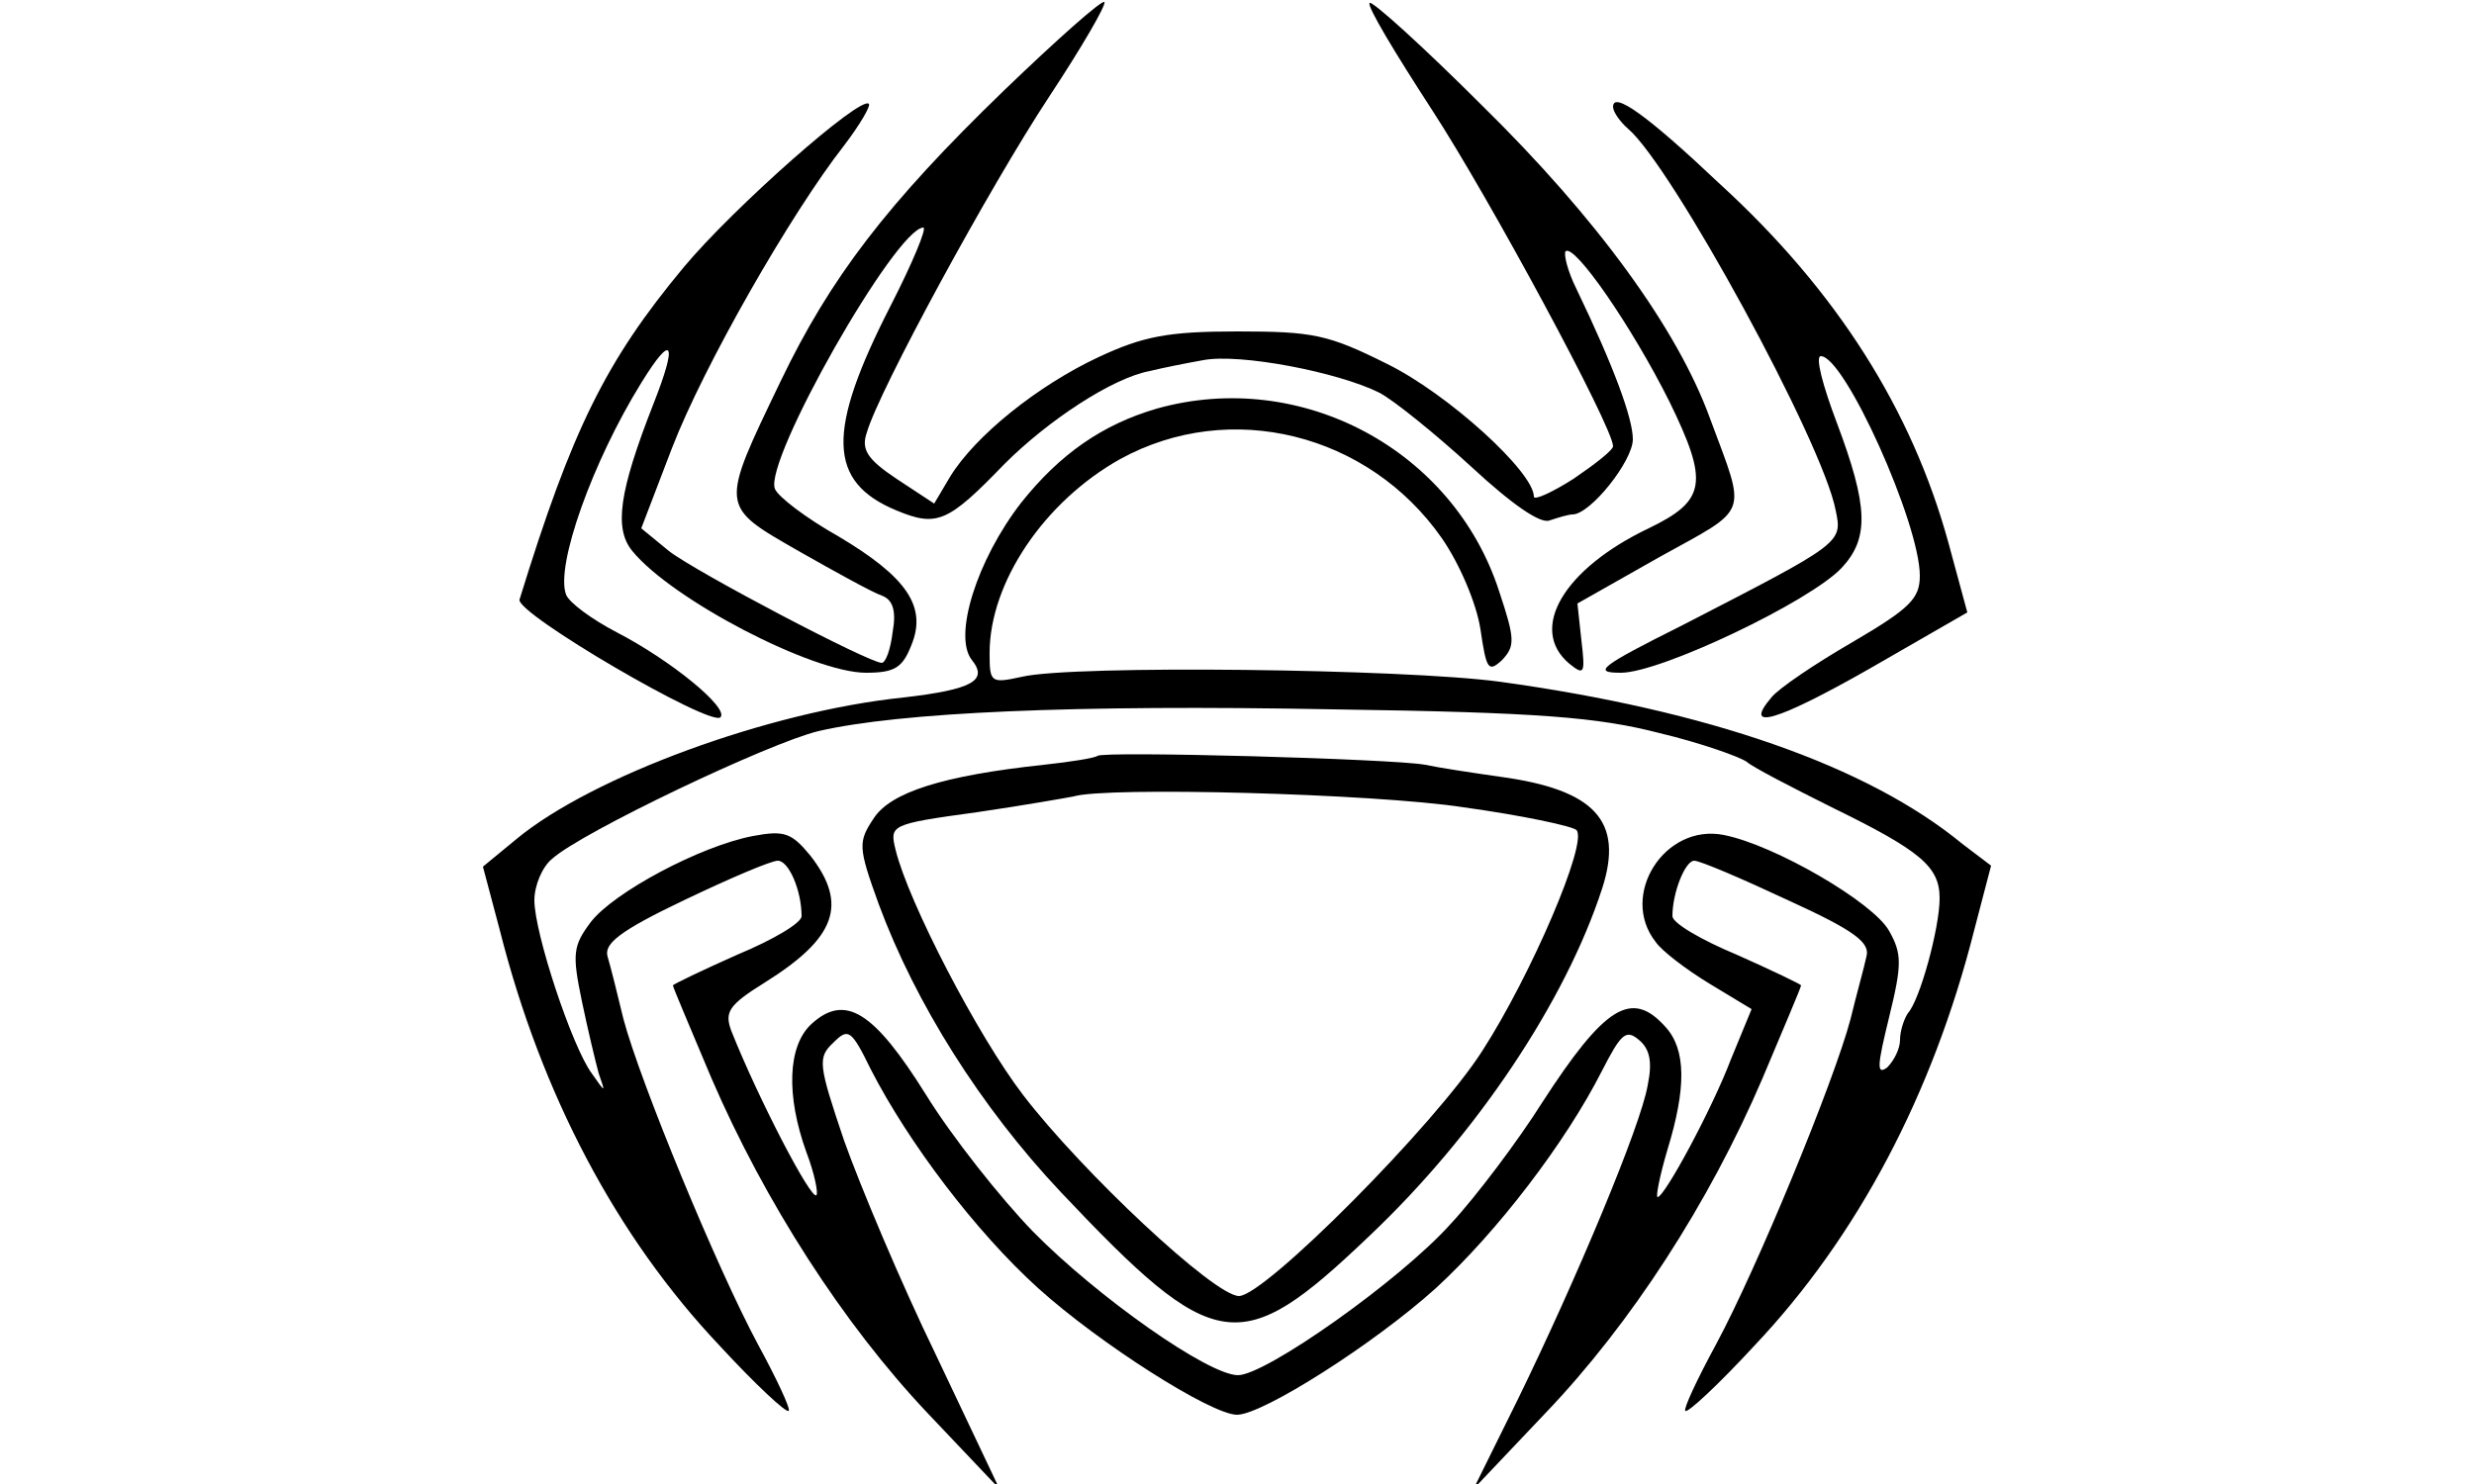
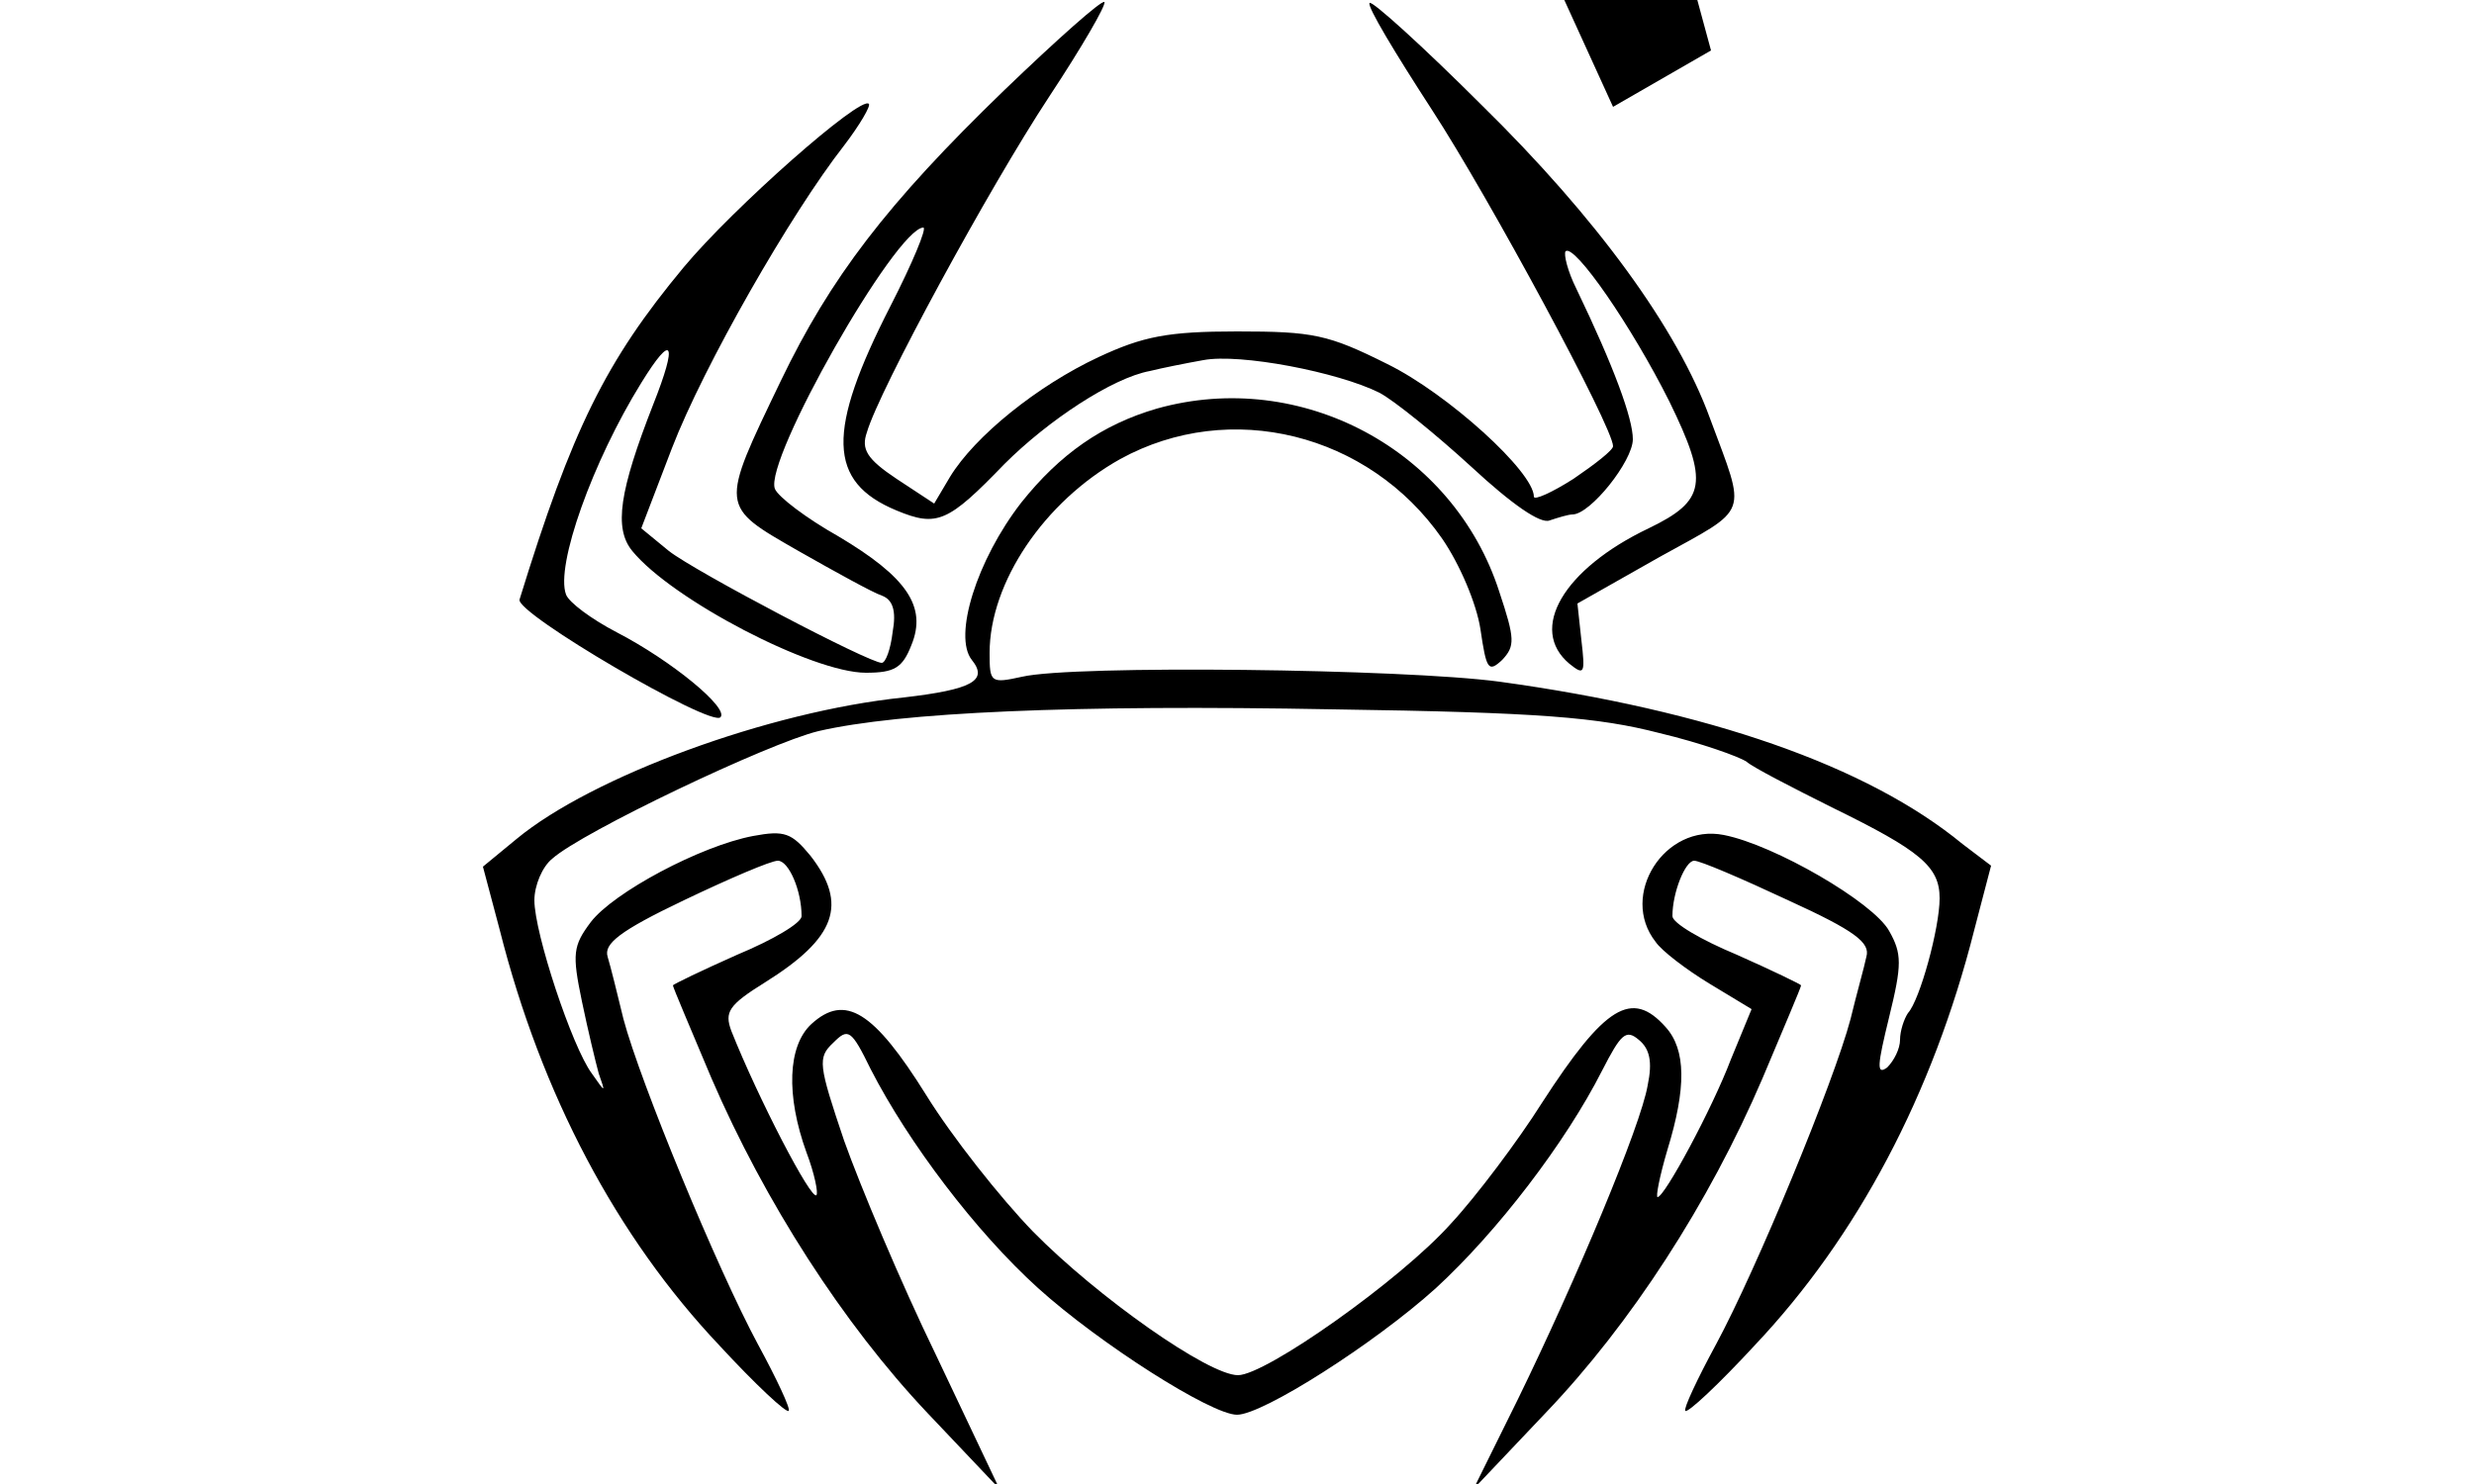
<svg xmlns="http://www.w3.org/2000/svg" version="1.0" width="250pt" height="150pt" viewBox="0 0 250 150" preserveAspectRatio="xMidYMid meet">
  <g transform="translate(0,150) scale(0.1,-0.1)" fill="#000000" stroke="none">
    <path d="M1015 1409 c-119 -115 -176 -190 -226 -294 -62 -129 -62 -126 18 -172 37 -21 75 -42 84 -45 11 -4 15 -15 11 -37 -2 -17 -7 -31 -11 -31 -13 0 -188 92 -215 113 l-28 23 31 81 c32 83 120 237 174 306 16 21 27 40 25 42 -8 9 -137 -105 -187 -165 -79 -95 -113 -164 -166 -336 -4 -14 193 -129 203 -119 9 9 -49 57 -105 86 -25 13 -48 30 -51 38 -11 29 27 135 76 214 32 52 37 41 12 -22 -34 -87 -40 -125 -21 -148 40 -49 182 -123 236 -123 29 0 37 5 46 28 16 39 -5 69 -74 110 -32 18 -61 40 -64 48 -11 29 122 263 150 264 4 0 -11 -36 -33 -79 -65 -127 -64 -178 6 -207 41 -17 52 -12 109 47 44 44 109 87 147 94 12 3 37 8 54 11 37 7 136 -12 178 -33 15 -8 57 -42 93 -75 41 -38 70 -58 79 -54 9 3 19 6 23 6 18 0 61 54 61 76 0 21 -19 73 -57 152 -9 18 -13 35 -11 38 9 8 67 -76 105 -152 40 -82 37 -100 -21 -128 -86 -41 -122 -102 -80 -137 15 -12 16 -10 12 24 l-4 37 83 47 c92 51 88 40 51 140 -33 91 -115 203 -230 316 -60 60 -112 107 -114 104 -3 -3 26 -51 63 -108 58 -89 183 -321 183 -340 0 -4 -18 -18 -40 -33 -22 -14 -40 -22 -40 -18 0 25 -87 104 -148 134 -60 30 -75 33 -152 33 -70 0 -95 -5 -140 -26 -62 -29 -125 -80 -150 -121 l-16 -27 -38 25 c-30 20 -36 30 -30 47 12 42 124 248 184 339 33 50 58 93 56 96 -3 2 -48 -38 -101 -89z" />
-     <path d="M1630 1392 c0 -5 7 -15 15 -22 44 -37 197 -317 210 -386 7 -33 6 -33 -155 -116 -84 -42 -91 -48 -62 -48 40 0 191 72 223 106 28 30 27 62 -5 147 -14 37 -22 67 -16 67 24 0 100 -169 100 -222 0 -23 -10 -33 -68 -67 -38 -22 -75 -47 -82 -56 -29 -34 4 -25 99 29 l99 57 -19 70 c-37 135 -113 255 -231 363 -74 70 -108 94 -108 78z" />
+     <path d="M1630 1392 l99 57 -19 70 c-37 135 -113 255 -231 363 -74 70 -108 94 -108 78z" />
    <path d="M1169 1087 c-55 -16 -98 -46 -137 -95 -45 -58 -69 -135 -50 -159 17 -21 0 -30 -69 -38 -136 -14 -315 -80 -391 -143 l-34 -28 17 -64 c42 -166 118 -310 222 -420 36 -39 68 -69 70 -66 2 2 -12 32 -31 67 -41 76 -119 265 -136 329 -6 25 -13 53 -16 63 -4 13 12 26 77 57 46 22 88 40 95 40 11 0 24 -30 24 -56 0 -7 -29 -24 -65 -39 -36 -16 -65 -30 -65 -31 0 -2 18 -44 39 -94 54 -125 133 -248 218 -338 l73 -77 -64 135 c-36 74 -77 172 -93 217 -26 77 -27 84 -11 99 15 15 18 14 38 -27 38 -74 106 -164 169 -221 62 -56 175 -128 201 -128 26 0 139 72 201 128 62 57 131 147 168 220 19 37 24 42 37 31 11 -9 14 -22 9 -46 -7 -41 -72 -196 -131 -317 l-45 -91 73 77 c86 90 165 212 219 338 21 50 39 92 39 94 0 1 -29 15 -65 31 -36 15 -65 32 -65 39 0 24 13 56 22 56 6 0 48 -18 95 -40 68 -31 83 -43 79 -57 -2 -10 -10 -38 -16 -63 -17 -64 -95 -253 -136 -329 -19 -35 -33 -65 -31 -67 2 -3 34 27 70 66 104 110 180 254 222 420 l17 65 -29 22 c-96 79 -257 135 -468 164 -97 13 -430 17 -482 5 -32 -7 -33 -6 -33 24 0 71 55 153 132 196 111 61 251 26 325 -80 18 -26 35 -66 39 -92 6 -41 8 -44 22 -31 13 14 13 21 -3 69 -46 143 -200 226 -346 185z m508 -328 c42 -10 81 -24 88 -29 7 -6 46 -26 86 -46 90 -44 109 -60 109 -92 0 -30 -20 -103 -32 -116 -4 -6 -8 -18 -8 -27 0 -9 -6 -21 -13 -28 -11 -8 -10 2 2 51 13 53 13 64 0 87 -16 29 -116 87 -167 97 -60 12 -106 -61 -69 -108 6 -9 31 -28 54 -42 l43 -26 -21 -51 c-19 -50 -67 -139 -74 -139 -2 0 2 21 10 48 19 62 19 101 -2 124 -34 38 -61 22 -125 -77 -24 -38 -66 -94 -92 -122 -51 -57 -187 -153 -215 -153 -30 0 -142 79 -207 145 -33 34 -82 96 -108 138 -53 85 -82 103 -116 72 -24 -22 -26 -72 -5 -130 8 -21 12 -41 10 -43 -5 -6 -59 98 -86 166 -7 19 -3 26 34 49 72 45 84 79 46 128 -19 23 -26 26 -58 20 -53 -10 -141 -57 -164 -87 -18 -24 -19 -32 -9 -80 6 -29 14 -62 17 -73 7 -20 7 -20 -7 0 -20 27 -58 142 -58 175 0 15 8 34 18 42 30 27 219 117 269 129 82 19 257 27 521 22 208 -3 267 -8 329 -24z" />
-     <path d="M1109 736 c-2 -2 -26 -6 -54 -9 -103 -11 -155 -28 -172 -54 -16 -24 -16 -29 5 -87 37 -100 103 -205 184 -291 156 -165 181 -169 311 -45 109 103 199 238 236 352 22 68 -7 100 -104 113 -28 4 -61 9 -75 12 -32 6 -325 14 -331 9z m370 -52 c58 -8 110 -19 114 -23 12 -12 -46 -147 -95 -223 -47 -74 -220 -248 -246 -248 -25 0 -159 126 -218 203 -46 60 -116 195 -129 248 -6 25 -6 26 82 38 48 7 93 15 98 16 32 10 303 3 394 -11z" />
  </g>
</svg>